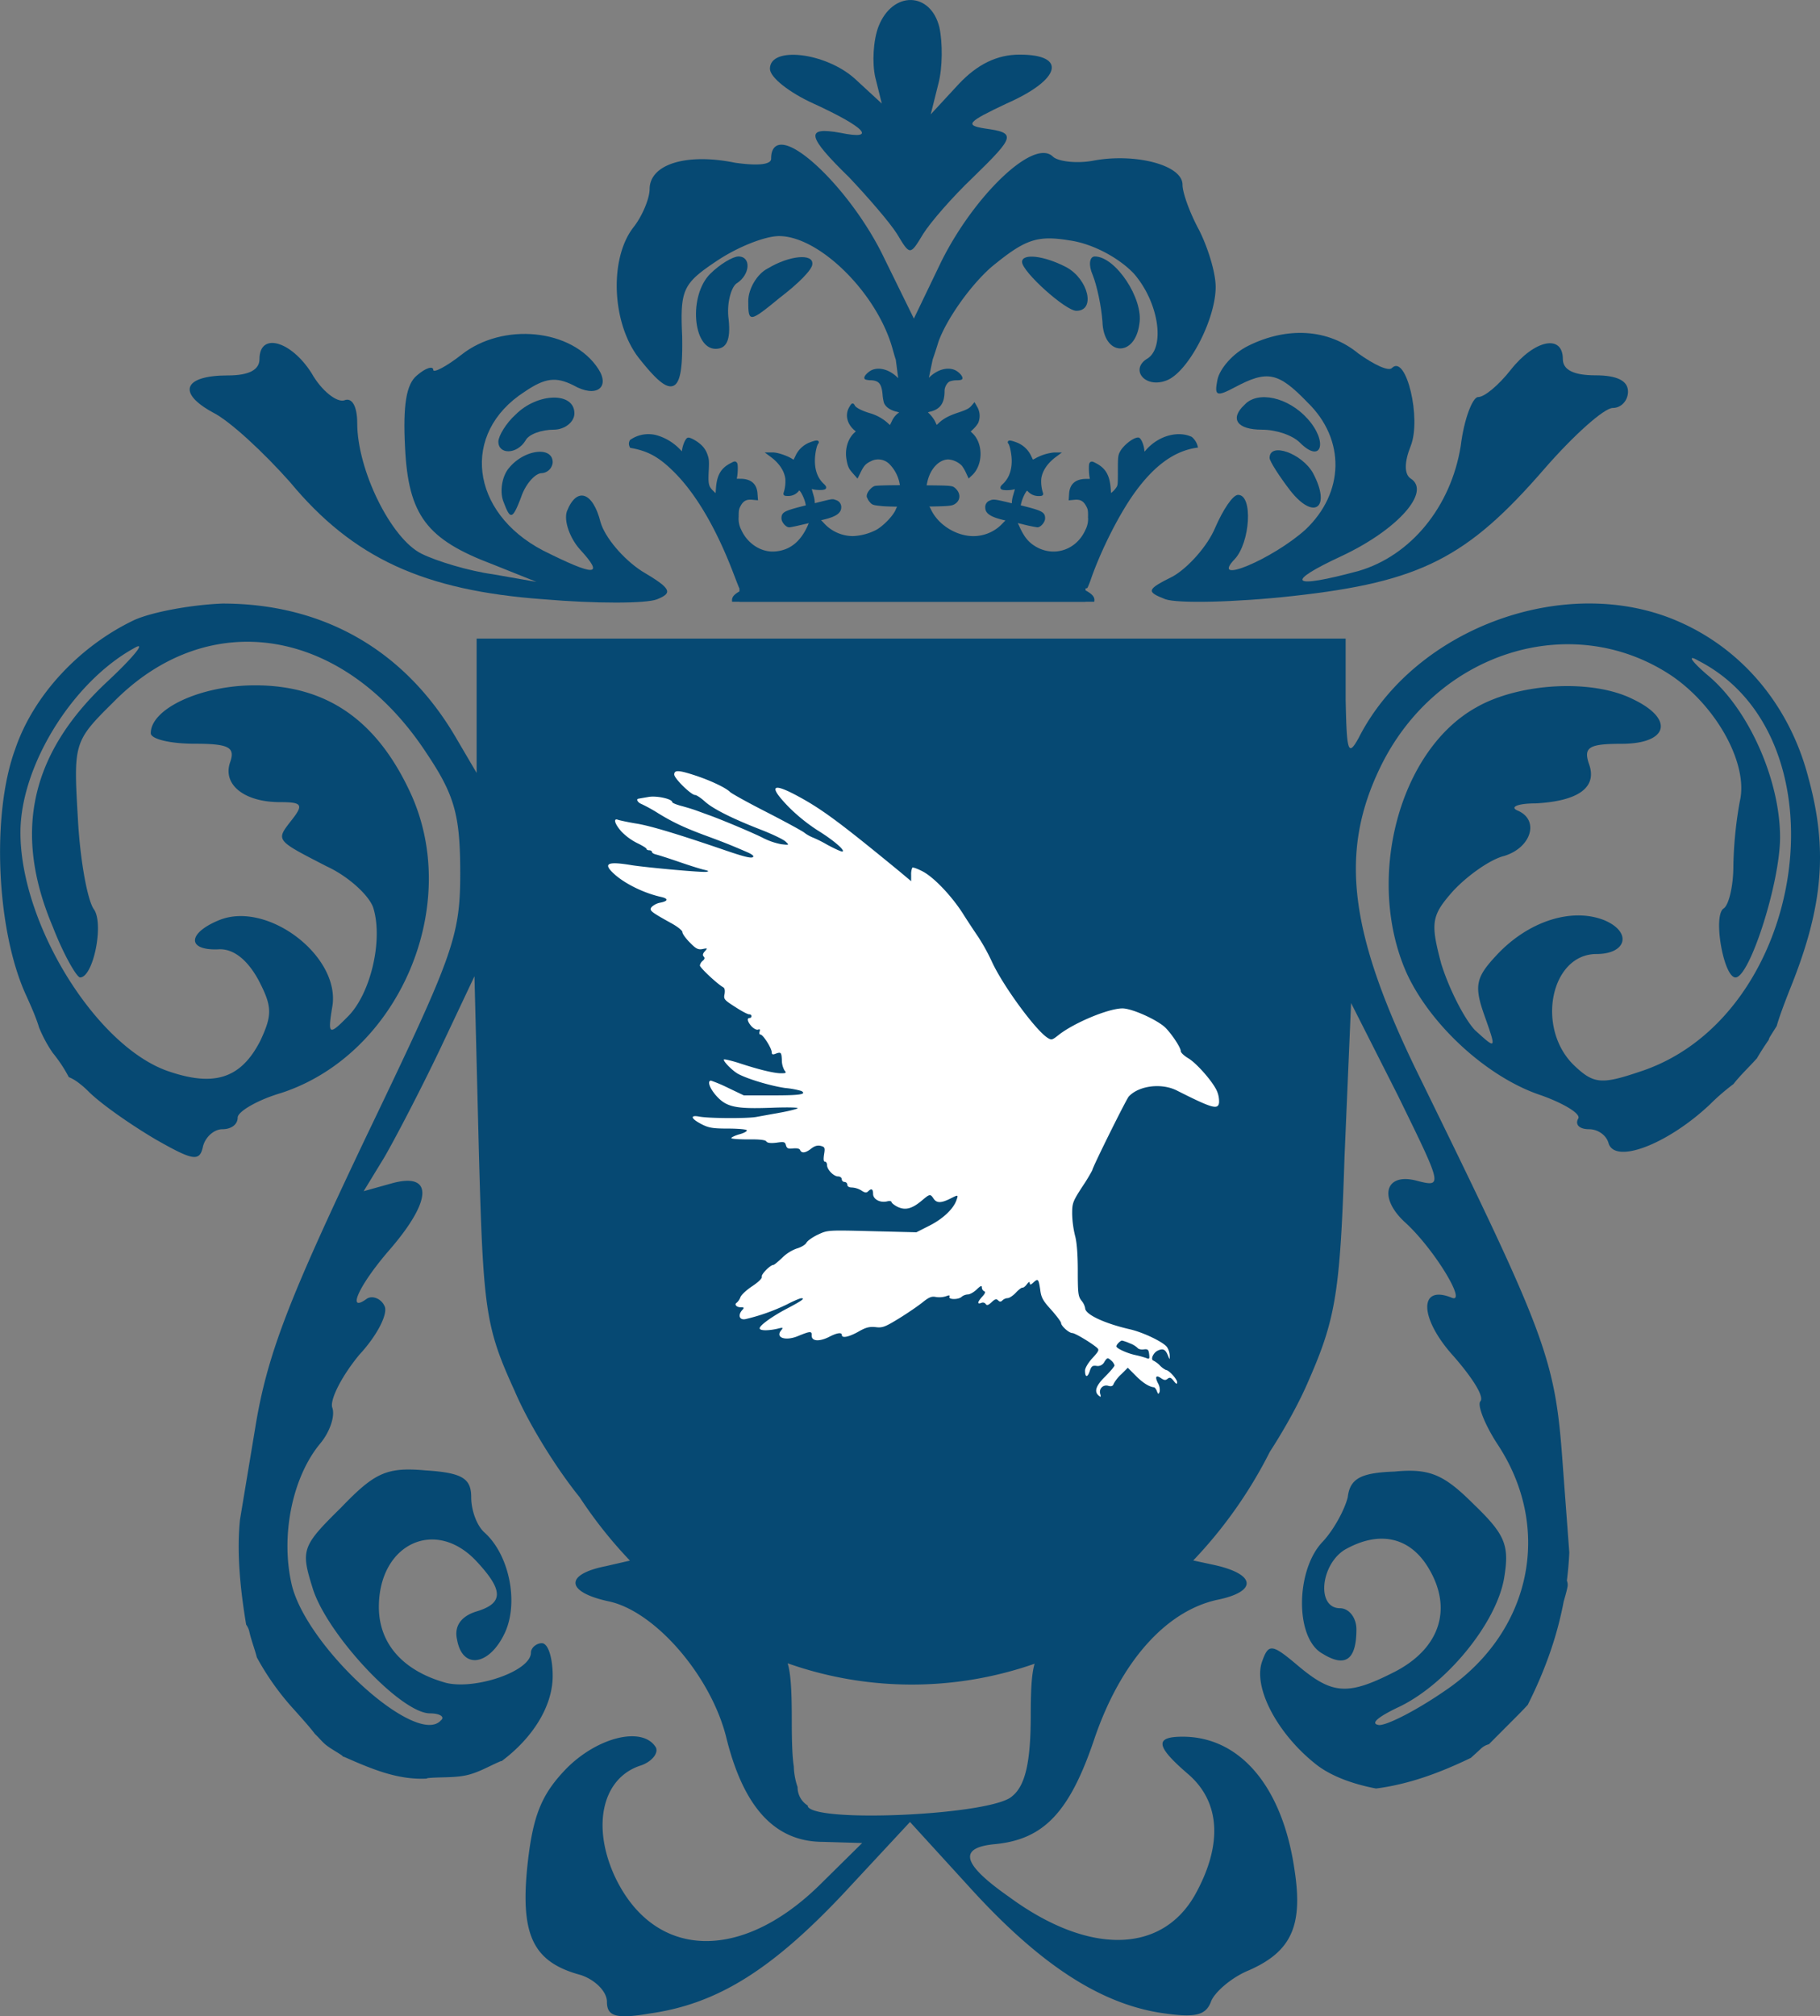
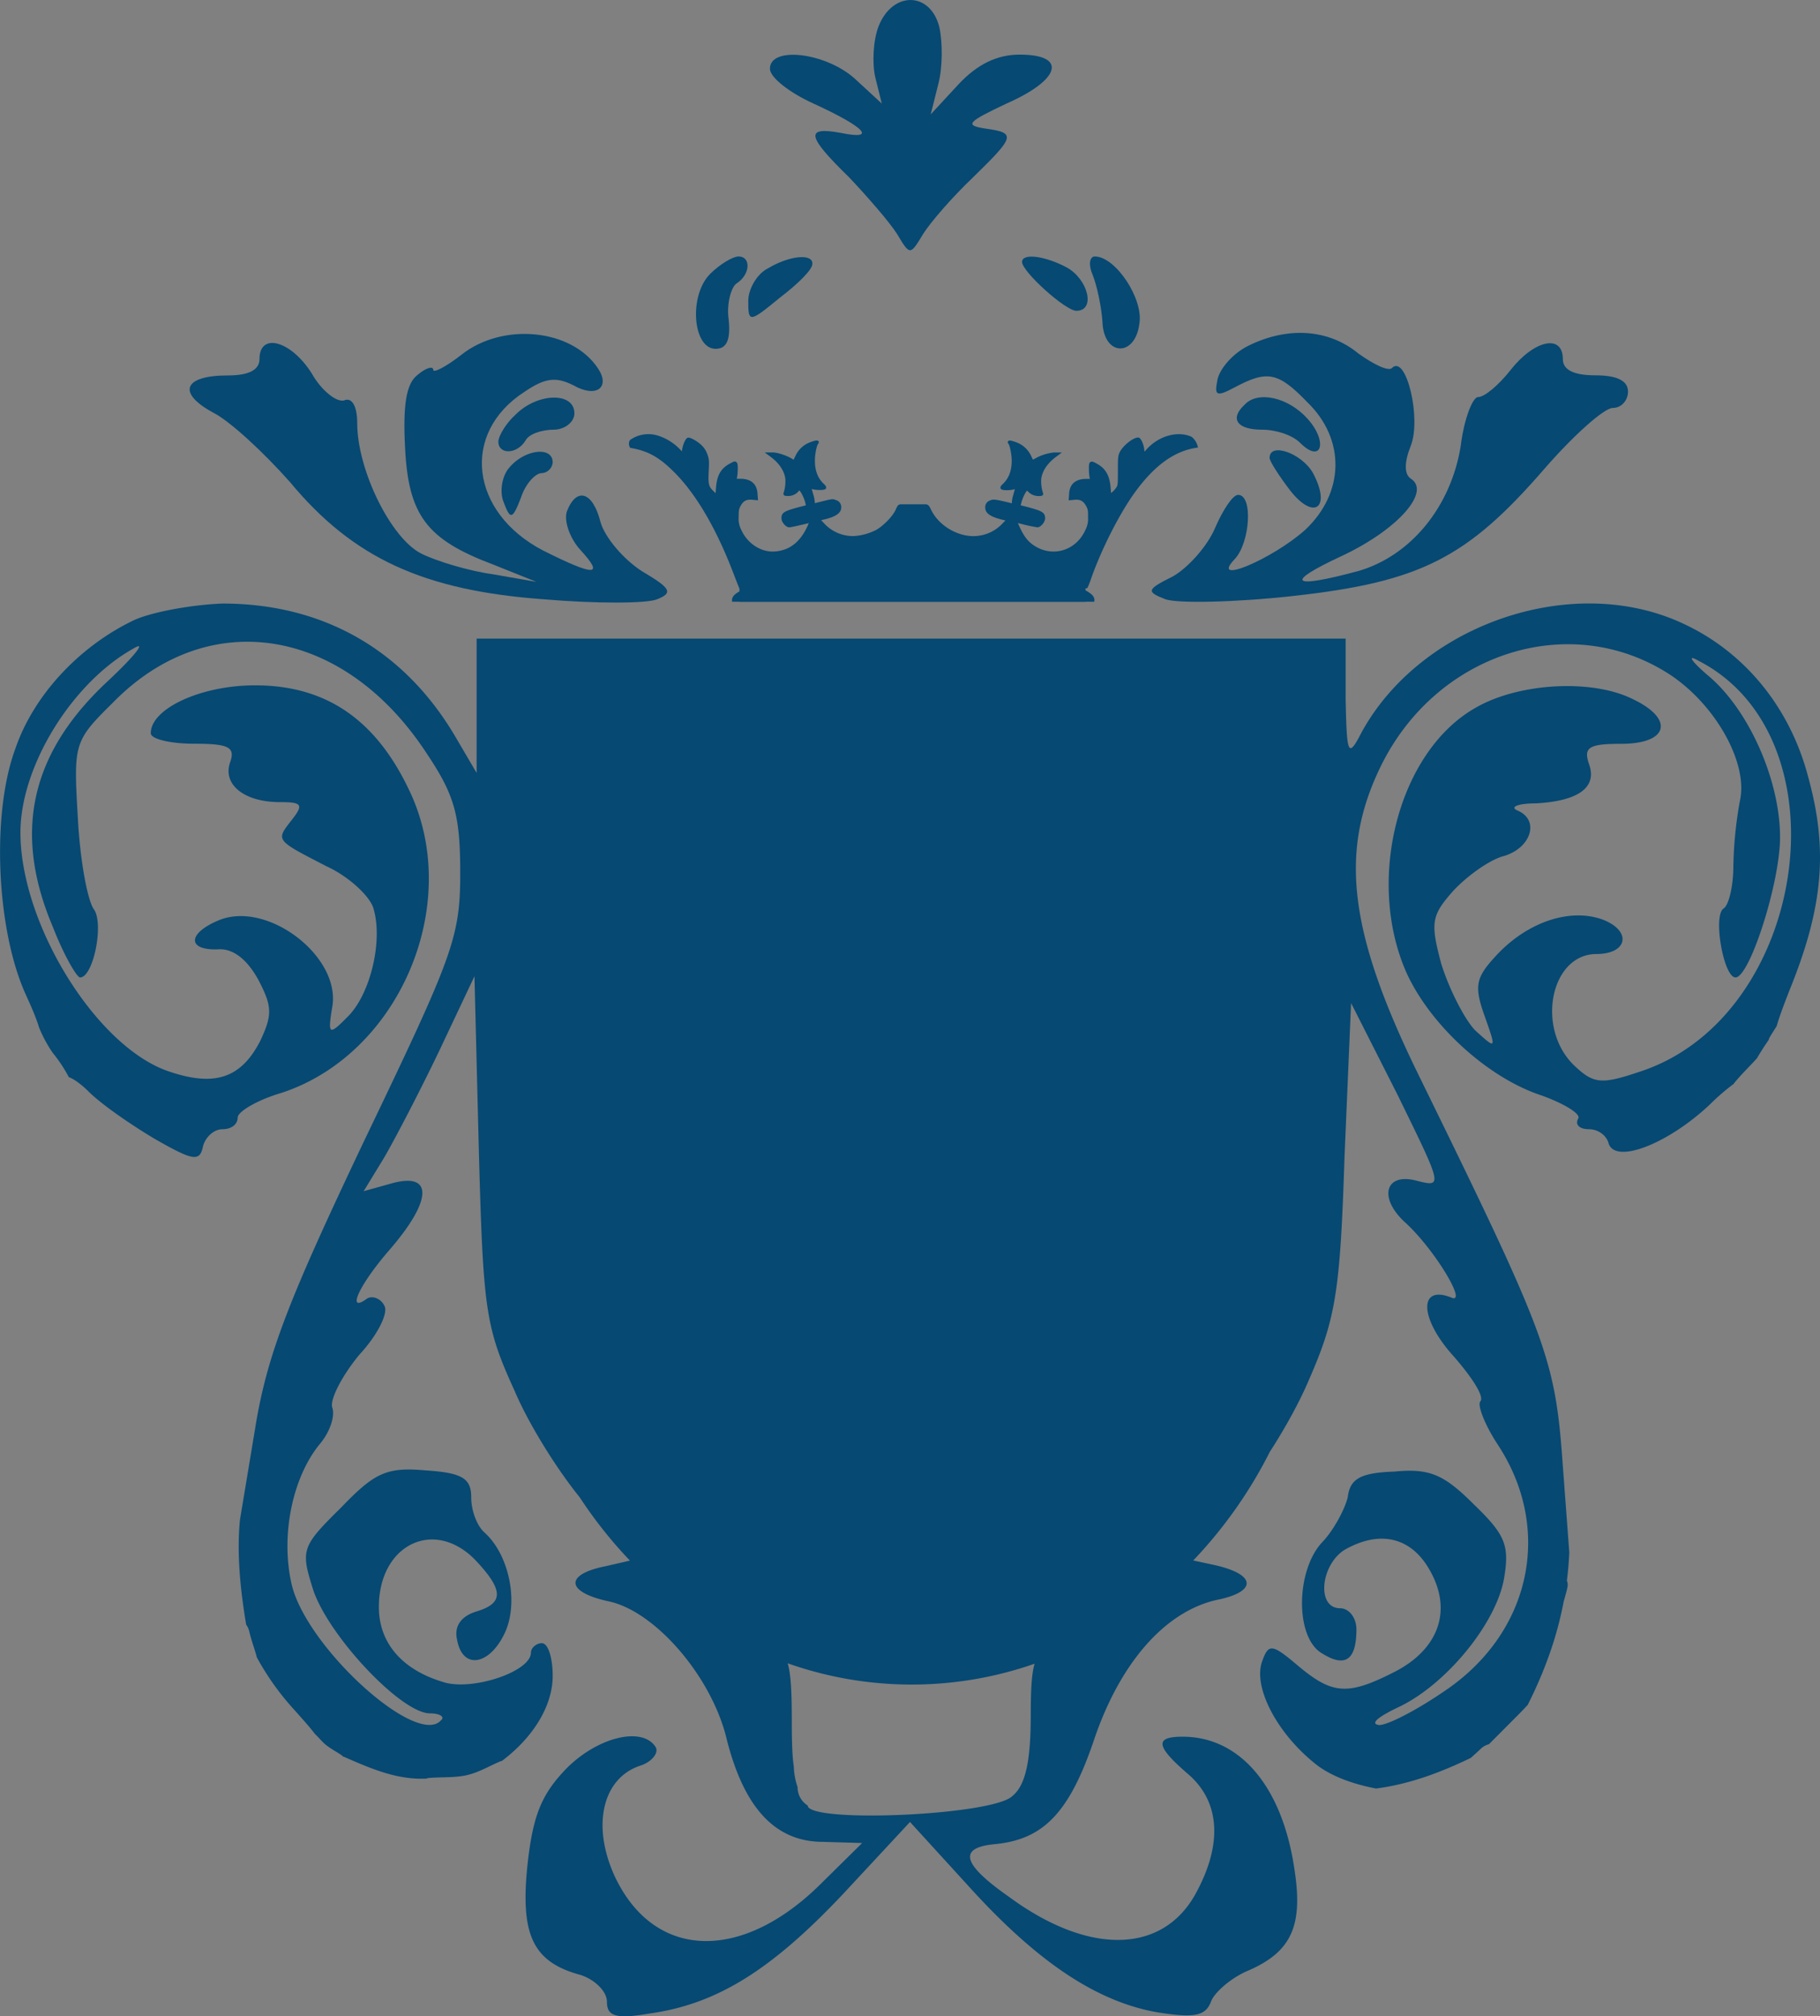
<svg xmlns="http://www.w3.org/2000/svg" id="Layer_1" data-name="Layer 1" viewBox="0 0 904.89 1002">
  <rect x="0" y="0" width="904.89" height="1002" fill="#808080" stroke="none" />
  <defs>
    <style>
      .cls-1, .cls-2, .cls-5 {
        fill: #064973;
      }

      .cls-1, .cls-4 {
        fill-rule: evenodd;
      }

      .cls-2 {
        stroke: #064973;
        stroke-miterlimit: 10;
        stroke-width: 1.34px;
      }

      .cls-3, .cls-4 {
        fill: #fff;
      }
    </style>
  </defs>
  <g>
    <path class="cls-1" d="M494.06,21.8c-2.7,7-3.24,18.36-1.62,25.38l3.24,13L482.17,47.72c-14.58-13-42.12-16.2-42.12-4.86,0,4.32,9.72,11.88,21.6,17.28C487.58,72,493.52,78.5,475.15,74.72c-17.82-3.24-16.74,1.62,4.32,22.15,9.19,9.72,20,22.14,23.77,28.08,6.48,10.8,6.48,10.8,13,0C520,119,530.78,106.59,541,96.87c21.06-20.53,21.6-22.15,5.94-24.31-10.26-1.62-8.64-3.24,10.8-12.42,27-11.88,30.25-24.3,6.48-24.3-11.34,0-21.06,4.86-30.24,14.58L520,65.54l3.78-15.12c2.16-8.1,2.16-20.52.54-28.08C520,4.51,501.08,4,494.06,21.8Z" transform="translate(-57.25 -8.7)" />
    <path class="cls-1" d="M410.35,144.8c-10.81,10.8-8.65,37.26,2.7,37.26,5.4,0,7.56-4.32,6.48-14.58-1.08-7.56,1.08-15.66,3.78-17.82,7-4.32,7.56-13.5,1.08-13.5C421.69,136.16,415.21,139.94,410.35,144.8Z" transform="translate(-57.25 -8.7)" />
    <path class="cls-1" d="M439,142.1c-5.4,2.7-9.72,10.26-9.72,16.2,0,10.8.54,10.8,15.66-1.62,9.18-7,16.2-14,16.2-16.74C461.65,134.54,449.77,135.62,439,142.1Z" transform="translate(-57.25 -8.7)" />
    <path class="cls-1" d="M565.41,138.86c0,4.86,21.6,24.3,27,24.3,9.73,0,5.94-15.66-4.86-21.6C576.21,135.62,565.41,134.54,565.41,138.86Z" transform="translate(-57.25 -8.7)" />
-     <path class="cls-1" d="M600.52,145.34c2.16,5.4,4.32,15.66,4.86,23.22.54,17.28,16.2,17.82,18.36,1.08,2.16-12.42-11.88-33.48-22.14-33.48C598.89,136.16,598.35,140.48,600.52,145.34Z" transform="translate(-57.25 -8.7)" />
+     <path class="cls-1" d="M600.52,145.34c2.16,5.4,4.32,15.66,4.86,23.22.54,17.28,16.2,17.82,18.36,1.08,2.16-12.42-11.88-33.48-22.14-33.48C598.89,136.16,598.35,140.48,600.52,145.34" transform="translate(-57.25 -8.7)" />
    <path class="cls-1" d="M286.67,185c-7.56,5.94-14,9.18-14,7.56,0-2.16-3.78-1.08-8.1,2.7-5.4,4.32-7,15.13-5.94,35.65,1.62,34,10.8,45.9,43.74,58.32l21.61,8.65-21.61-3.78c-11.88-1.62-28.08-6.49-35.64-10.27-15.12-7.56-31.87-41.58-31.87-64.8,0-8.64-2.7-13-6.48-11.35-3.78,1.08-11.34-4.86-16.2-13.5-10.26-16.2-25.92-20.52-25.92-7,0,5.4-5.4,8.1-15.66,8.1-22.15,0-25.39,8.64-7.56,18.37,8.64,4.32,25.38,20,38.34,34.56,31.32,37.8,66.43,54,126.38,58.33,25.38,2.16,50.76,2.16,56.16,0,8.1-3.24,7-5.4-7.56-14-9.18-5.95-18.36-16.75-20.52-24.31-3.78-15.12-11.88-17.82-16.74-5.4-1.62,4.86,1.62,13.5,6.48,18.9,12.42,13.51,7.56,13.51-18.36.54-36.19-18.9-41.05-58.32-9.19-78.85,10.27-7,15.67-7.56,24.31-3.24,11.34,6.48,18.36,1.08,12.42-8.1C341.76,172,307.19,168.77,286.67,185Z" transform="translate(-57.25 -8.7)" />
    <path class="cls-1" d="M677.68,180.65c-7.56,3.78-14,11.34-15.12,16.74-1.62,8.1-.54,8.64,8.64,3.78,16.2-8.64,21.6-7.56,36.18,7.56,18.9,18.37,18.36,44.83-1.08,63.19C690.1,286.5,658.24,300,671.2,286.5c7.56-8.1,9.18-31.86,1.62-31.86-2.7,0-7.56,7.56-11.34,16.2-3.78,9.18-13.51,20-21.07,24.31-13,6.48-13.5,7.56-3.78,11.34,5.94,2.16,34.57,1.62,63.73-1.62,63.19-7,86.41-18.91,124.76-63.19,14.58-16.74,29.7-30.24,34-30.24s7.56-3.79,7.56-8.11q0-8.1-16.2-8.1t-16.2-8.1c0-12.42-14-9.72-25.93,5.4-5.94,7.56-13,13.5-16.2,13.5-2.7,0-7,10.81-8.64,24.31-4.86,30.24-24.84,54.54-50.77,62.11-34,9.18-37.26,5.94-8.1-7.57,27.55-13,44.29-31.86,34-38.34-3.24-2.16-3.24-8.1,0-16.2,5.4-13.5-2.16-45.37-9.18-38.89-1.62,2.16-9.18-1.62-16.75-7C717.64,172,697.12,170.93,677.68,180.65Z" transform="translate(-57.25 -8.7)" />
    <path class="cls-1" d="M313.67,214.68c-4.86,4.32-8.64,10.8-8.64,13.5,0,6.48,9.18,6.48,13.5-.54,1.62-3.24,8.11-5.4,14.05-5.4,5.4,0,10.26-3.78,10.26-8.1C342.84,203.33,324.48,203.87,313.67,214.68Z" transform="translate(-57.25 -8.7)" />
    <path class="cls-1" d="M676.06,209.82c-7.56,7-3.78,12.42,8.64,12.42,7,0,15.12,2.7,18.9,6.48,10.8,10.8,14-.54,3.78-11.88C697.66,206,682.54,202.79,676.06,209.82Z" transform="translate(-57.25 -8.7)" />
    <path class="cls-1" d="M310.43,241.14c-3.78,4.32-4.86,12.42-2.7,17.28,3.24,8.64,4.32,8.64,8.64-2.7,2.16-6.48,7-11.88,10.27-11.88a5.81,5.81,0,0,0,5.4-5.4C332,230.34,318,232,310.43,241.14Z" transform="translate(-57.25 -8.7)" />
    <path class="cls-1" d="M688.48,236.28c0,1.62,4.86,9.18,10.26,16.2,11.88,15.12,20.52,8.64,11.34-8.64C704.68,234.12,688.48,228.18,688.48,236.28Z" transform="translate(-57.25 -8.7)" />
    <g>
      <path class="cls-2" d="M627.88,232.38a26.14,26.14,0,0,1-2.12,2.21c0-.05-.12-1.06-.25-2.29-.21-2.42-1.57-5.5-2.37-5.5-2.21,0-7,3.83-8.49,6.77-.84,1.63-.93,2.47-.93,9.11,0,6.95,0,7.35-1,8.8a11.71,11.71,0,0,1-2.33,2.51l-1.31,1-.3-3.83c-.51-6.16-2.5-9.42-7-11.7-1.57-.84-1.87-.88-2.25-.31s-.25,5.58.26,7.3c.25.88.12.92-2.42.92-4.92,0-7.59,2.16-7.89,6.65l-.17,2.59,2.34-.21c2.92-.23,4.74.74,6.23,3.51.89,1.63,1.06,2.42,1,5.64a12.51,12.51,0,0,1-1.32,6.68c-4.87,11-17.38,14.57-27,7.84-2.88-2-4.83-4.58-6.91-9.07a23.77,23.77,0,0,0-1.73-3.34l3.85.9a73.13,73.13,0,0,0,7.25,1.53c1.27,0,3.18-2.25,3.18-3.78,0-2.63-1-3.2-12.31-6a11.22,11.22,0,0,0,.4-1.47c.5-2.38,2.16-5.94,3.13-6.74.47-.39.77-.34,1.4.38a6.43,6.43,0,0,0,4.88,2.07c1.48,0,1.7-.12,1.44-.76a19.19,19.19,0,0,1-.85-7.25c.56-4.16,3.27-8.14,7.64-11.36l1.27-.94-1.83,0a23.13,23.13,0,0,0-8.94,2.8,11.89,11.89,0,0,1-1.95.93c-.05-.08-.6-1.23-1.23-2.54a12.44,12.44,0,0,0-6.91-6.28c-2.68-1-3.86-1.1-3.18-.34.84,1,1.78,5.77,1.78,8.91,0,5.09-1.53,9.07-4.63,12-1,.93-1.18,1.35-.8,1.61.76.46,4.07.42,5.81-.09s1.57-.72.3,3.82a13.28,13.28,0,0,0-.62,4.62c-9.18-2.24-9.77-2.31-11.34-1.61a2.77,2.77,0,0,0-1.87,3c0,2.33,2.46,3.94,8.1,5.3l2.73.65a6,6,0,0,0-.84.66c-.36.35-.81.8-1.38,1.39a20.5,20.5,0,0,1-15.18,6.74c-8.78,0-18-5.77-21.67-13.56-.94-1.91-1.16-2.23-2.29-2.27l-1.91,0c-3.49.05-7.13,0-10.33,0-.85.11-1.09.57-1.92,2.47-1.4,3.17-6.28,8.19-9.88,10.17a28.39,28.39,0,0,1-11.75,3.17A20.21,20.21,0,0,1,466.28,269a14.22,14.22,0,0,0-2.26-2.09l2.72-.66c5.69-1.36,8.1-3,8.1-5.39a2.93,2.93,0,0,0-2.16-3c-1.79-.62-.71-.79-11,1.77a13.56,13.56,0,0,0-.62-4.65c-1.27-4.5-1.32-4.28.3-3.82s5,.55,5.81.09c.38-.26.16-.68-.81-1.61-3.1-2.89-4.62-6.87-4.62-12.05,0-3.22.89-7.76,1.78-8.78.68-.8-.68-.67-3.31.34a12.22,12.22,0,0,0-6.78,6.24l-1.27,2.58c-.09.09-.77-.25-1.57-.76-2.46-1.53-7-3-9.12-3l-2,0,1.27.94c4.37,3.22,7.08,7.2,7.63,11.36a19.19,19.19,0,0,1-.85,7.25c-.25.64,0,.76,1.44.76a5.93,5.93,0,0,0,4.88-2.2c.55-.76.72-.81,1.31-.34,1.06.89,2.72,4.37,3.23,6.83a9.48,9.48,0,0,0,.41,1.5c-11.61,2.92-12.33,3.41-12.33,6,0,1.53,1.91,3.78,3.18,3.78.69,0,3.35-.57,11.05-2.4l0,0a17.2,17.2,0,0,0-1.27,2.59c-3.69,8.18-9.21,12.58-16.8,13.15-7.08.58-14.25-4-17.47-11.22a12.61,12.61,0,0,1-1.31-6.68c0-3.22.13-4,1-5.64,1.48-2.77,3.3-3.74,6.23-3.51l2.33.21L433.2,254c-.3-4.44-2.92-6.69-7.84-6.69-2.55,0-2.72,0-2.46-.88.51-1.72.68-6.64.25-7.3s-.68-.53-2.25.31c-4.58,2.28-6.53,5.54-7,11.79l-.29,4-1.83-1.72c-2.84-2.68-3.18-3.91-2.84-10.6.26-5.19.17-6-.63-8.23a10.7,10.7,0,0,0-2.8-4.31c-1.78-1.72-4.84-3.48-6-3.52-.76,0-2.08,2.95-2.46,5.45l-.3,2.16-2.16-2.24a25.28,25.28,0,0,0-10-6.25A15.07,15.07,0,0,0,371,227.83a3.12,3.12,0,0,0-.39,1.34,3.41,3.41,0,0,0,.39,1.49c8.81,1.55,14.44,4.71,22.08,12.37,10.77,10.78,20.9,28,29.34,50.07,1.61,4.18,2.93,7.62,3,7.62l.14-.05V303c-2.75,1.54-3.76,2.67-3.68,4.08h3.68v.07H596.31v-.07h4.4c.12-1.46-1-2.76-4.4-4.57v-2.23c.58.14,1,.19,1.09.1a37.46,37.46,0,0,0,1.69-4.31c5.09-14.52,14.12-32.34,21.75-42.9,9.85-13.63,19.95-20.95,31.22-22.61a8.24,8.24,0,0,0-2.65-4.17C643.06,223.48,634,225.72,627.88,232.38Z" transform="translate(-57.25 -8.7)" />
-       <path class="cls-2" d="M507.5,259.8s2.88,0,3.81,0h5.94c11-.18,12.75-.3,14.08-1,2.92-1.58,3-4.83.21-7.17-1.17-.94-1.65-1-18.53-1.1h4.11l.55-2.49c1.49-6.83,6.15-11.68,11.15-11.68a11.34,11.34,0,0,1,7.17,3.35,20.32,20.32,0,0,1,2.08,3.52l1,2.15,1.24-1.16c5-4.9,5.08-14.91,0-19.72l-1.4-1.33,1.69-1.63A13.4,13.4,0,0,0,543,218.6a8.3,8.3,0,0,0-.34-7.13l-1-1.76-.84,1c-1.32,1.54-2.63,2.23-7,3.69s-7,2.79-9.42,5.07a6.26,6.26,0,0,1-1.74,1.33c-.08-.08-.46-1-.93-2-.76-1.8-3.31-4.81-4-4.81a.39.39,0,0,1-.42-.39,7.26,7.26,0,0,1,2.71-1.07c4.41-1.25,6.19-3.95,6.19-9.58,0-2.15,1.4-4.64,3.06-5.33a11,11,0,0,1,3.6-.6c1.23,0,2.25-.17,2.25-.34,0-1-1.91-2.88-3.61-3.56-3.47-1.34-7.93,0-11.53,3.39l-2,1.93,2.35-11.29c.91-2.61,1.88-5.55,2.9-8.88,3.85-10.8,15.38-27.54,26.36-37.26,17-14,23.06-16.2,39.54-13.5,11.53,1.62,24.71,8.64,32.4,16.74,12.63,14.58,15.92,37.26,6.59,43.2-8.24,4.86-1.1,13.51,8.78,9.73C647.25,193.4,661,167.48,661,151.28c0-7-3.85-19.44-8.24-28.08-4.39-8.1-8.24-18.37-8.24-22.69,0-9.18-23.06-15.12-43.38-11.34-8.24,1.62-18.12.54-20.87-2.16-8.78-8.64-37.89,18.9-54.36,51.85l-14.28,29.7-15.38-31.32C478.66,100.51,441.32,67,441.32,87.55c0,3.78-7.14,4.32-18.67,2.7-23.62-4.86-41.74.54-41.74,12.42,0,4.86-3.84,14-8.23,19.45-12.09,15.66-10.44,48.06,3.29,64.8,15.93,20,20.32,17.83,19.77-11.34-1.1-23.22.55-26.46,17.57-37.8,10.44-7,24.16-12.42,31.3-12.42,20.32,0,49.43,28.62,57.11,56.7.54,1.87,1,3.6,1.56,5.21l1.46,11.18-2-1.93c-3.6-3.39-8.05-4.73-11.53-3.39-1.74.68-4,3-3.48,3.52a7.83,7.83,0,0,0,2.5.34c4.41.22,6,2.06,6.49,7.69a20.61,20.61,0,0,0,.64,3.91c.63,1.76,2.58,3.18,5.38,3.95a8.53,8.53,0,0,1,2.68,1,4.45,4.45,0,0,1-1.4,1.16,9.7,9.7,0,0,0-2.67,3.43c-.68,1.42-1.28,2.63-1.36,2.71s-.72-.38-1.49-1.12a22.11,22.11,0,0,0-9.2-5.11c-4.11-1.29-7-2.79-7.67-4.12-.47-.9-.51-.86-1.49.77C478,214.73,479,219,482.48,222l1.27,1.08-1.44,1.33c-3.06,3-4.41,7.9-3.48,12.8.59,3.22,1.06,4.17,3.1,6.44l1.52,1.72,1.23-2.49c1.61-3.22,2.63-4.3,5.22-5.54A8.55,8.55,0,0,1,500.07,239,19.43,19.43,0,0,1,505,248l.51,2.49c-7.21,0-12.55.19-13.14.38-1.53.48-3.52,2.92-3.52,4.3a5.67,5.67,0,0,0,1.18,2.4c1.19,1.48,1.36,1.53,6.07,2,1.49.13,4.86.24,8.92.28.23,0,.49,0,.83,0Z" transform="translate(-57.25 -8.7)" />
    </g>
    <path d="M383.72,661.31h-.21a.23.23,0,0,0,0,.46h.21a.23.23,0,0,0,.23-.23A.23.23,0,0,0,383.72,661.31Z" transform="translate(-57.25 -8.7)" />
    <path class="cls-3" d="M494.14,572.6a5.26,5.26,0,0,0-1.83,2.16.67.67,0,0,0,.58,1,1.79,1.79,0,0,0,1.67-1.71,2,2,0,0,0-1.44-1.93c-1.75-.6-3.82,1-4,2.8a1.49,1.49,0,0,0,1.35,1.74,2.22,2.22,0,0,0,1.89-1.55c.39-.9.49-2.09-.56-2.55a3.22,3.22,0,0,0-2.62.27,4.15,4.15,0,0,0,1.35,7.84,1.9,1.9,0,0,0,2.14-1.27,1.94,1.94,0,0,0-1.09-2.08,2,2,0,0,0-2.34.55,2.8,2.8,0,0,0-.62,2.54,2.49,2.49,0,0,0,2,2,2.14,2.14,0,0,0,2.24-1.42,2,2,0,0,0-1.35-2.36,4.11,4.11,0,0,0-3.32.6c-.77.39-.1,1.55.67,1.16a3.69,3.69,0,0,1,1.78-.59,1,1,0,0,1,.93.53c.12.33-.18.61-.46.71a.86.86,0,0,1-1-.36c-.46-.61-.4-1.93.5-2.14a.6.6,0,0,1,.69.42c.13.4-.41.45-.69.43a2.83,2.83,0,0,1-2.1-4.15,2.94,2.94,0,0,1,2.28-1.47c.1,0,.4,0,.47.08s-.07.53-.12.67a2.16,2.16,0,0,1-.29.54,1.26,1.26,0,0,1-.22.24c-.07,0-.2,0-.13.08-.29-.12,0-.65.08-.82a2.52,2.52,0,0,1,1.28-1.11,1.12,1.12,0,0,1,1.22.25c.18.23.12.76-.23.78l.57,1a4.1,4.1,0,0,1,1.35-1.68c.7-.49,0-1.64-.67-1.15Z" transform="translate(-57.25 -8.7)" />
    <path class="cls-1" d="M956.35,395.15c-9.18-35.41-32.4-63.28-63.73-77.21-55.62-25-131.77,2.32-159.85,57.47-5.4,9.87-5.94,6.39-6.48-19.16V326.06H294.23v66.77L284,375.41c-25.38-43.54-65.89-66.76-116.11-66.76-15.12.58-34.57,4.06-43.75,8.13-27,12.77-50.22,37.15-59.41,64.44-11.87,32.5-9.18,90,5.41,121.91,2.14,4.72,3.81,8.51,5,11.73.61,1.59,1.11,3,1.5,4.39a66.51,66.51,0,0,0,6.8,12.65q1.77,2.16,3.37,4.46A68.3,68.3,0,0,1,91.45,544a19.15,19.15,0,0,1,3.91,2.13,44.94,44.94,0,0,1,6.07,5.18c6.48,6.39,21.6,16.84,33.48,23.8,18.37,10.45,21.61,11,23.23,3.49,1.08-4.65,5.39-8.71,9.72-8.71s7.56-2.32,7.56-5.81c0-2.9,9.72-8.7,21.6-12.19,58.87-19.16,90.73-94,63.73-150.36-16.74-35.41-41.59-52.24-76.69-52.24-27,0-51.85,11.61-51.85,23.8,0,2.9,9.72,5.22,21.6,5.22,17.29,0,20.53,1.74,17.83,9.29-3.78,11,7,19.74,24.84,19.74,10.8,0,11.88,1.16,5.94,8.71-8.1,10.45-8.64,9.87,17.28,23.22,11.34,5.22,21.61,15.09,23.23,20.9,4.86,16.25-1.62,43-13,54-9.18,9.29-9.71,8.71-7.56-4.65,4.87-25-31.86-53.41-56.16-43.54-15.67,6.39-16.2,15.1-.54,14.52,7.56-.58,14.58,5.22,20,15.09,7,13.35,7,17.42,1.08,30.19C177,544.93,163.53,549,140.31,540.86c-35.64-12.77-72.9-73.14-72.9-118.43,0-33.09,25.92-74.89,56.7-91.72,5.94-3.48,0,4.06-13,16.25-38.89,36-47.53,75.47-27.54,122.5,5.4,13.93,11.88,25,13.5,25,6.48,0,11.88-26.12,7-33.67-3.24-4.06-7-24.38-8.1-45.28-2.16-37.16-2.16-38.32,17.28-57.48,47.53-48.76,115-37.73,156.08,25,14,20.9,16.74,30.76,16.74,59.79,0,31.93-3.78,41.22-47.53,132.36-37.8,79.54-48.6,106.82-54.54,144L176.56,764c-1.67,16.57.19,34.9,3.09,52.13a9.32,9.32,0,0,1,1.56,3.42c1,4.43,2.65,8.54,3.74,12.82a131.65,131.65,0,0,0,18.55,26c5.09,5.68,8.46,9.52,10.32,12.05,1.73,1.59,3.14,3.39,4.94,5,2.42,2.1,5.77,3.81,8.41,5.63a6.58,6.58,0,0,1,.71.68c.18.07.32,0,.5.1,13.38,5.88,26.34,11.48,40.84,10.79.29-.06.49-.22.79-.26,5.68-.58,12.32-.1,18.27-1.23,6.51-1.23,11.83-4.61,17.9-7.16.2-.08.36,0,.55-.1,15.11-11.26,25.31-27,25.31-42.29,0-8.71-2.16-16.26-5.4-16.26-2.7,0-5.41,2.33-5.41,4.65,0,9.29-27.54,18.58-42.12,15.09-21.06-5.8-33.49-19.16-33.49-37.73,0-31.35,28.09-44.7,48.61-22.64,13.5,14.51,13.5,20.9-.54,25-7,2.32-10.8,7-9.18,13.93,2.7,15.1,16.2,12.77,23.76-3.48,7-15.09,2.17-38.9-10.26-49.93-3.78-3.48-6.48-11-6.48-17.41,0-9.29-4.32-12.19-22.68-13.35-19.44-1.75-25.38,1.16-42.12,18.57-19.45,19.16-20,20.9-14,40.06,7,22.64,43.75,62.12,58.33,62.12,4.86,0,7.56,1.74,5.4,3.48-11.88,13.35-65.89-35.41-74-66.76-5.94-24.38,0-54,14-70.83,4.86-5.8,7.56-13.93,5.94-18-1.08-4.07,4.87-15.68,13.51-26.13,9.17-9.87,14.58-20.9,12.42-24.38-1.62-3.48-5.94-5.22-8.64-3.48-10.27,7.54-4.32-6.39,11.34-24.39,21.06-24.38,21.6-38.31,1.62-33.09l-14.59,4.07,10.27-16.84c5.4-9.29,17.82-33.09,27.54-53.41l17.28-36.57,2.16,85.92c2.16,80.11,3.24,88.24,17.82,120.17,7,16.46,20.71,38.48,32.32,52.83a222.34,222.34,0,0,0,25,31.49l-12,2.76c-20.52,4.06-20,12.77,1.08,17.41,23.22,4.65,51.31,37.16,58.87,67.93,8.64,34.83,24.3,51.67,48.06,51.67l19.45.58-20,19.73c-40,40.06-83.71,38.32-103.15-3.48-11.34-25-5.94-48.18,12.42-54.57,5.94-1.74,9.72-6.39,8.1-9.29-6.48-10.45-28.62-5.22-44.28,10.45-12.42,12.77-16.75,23.22-19.44,47.61-3.79,35.41,2.69,48.76,26.46,55.15,7,2.32,13,8.12,13,13.35,0,7,4.32,8.71,21.06,5.8,33.49-4.64,60.49-21.48,96.14-59.21l33.48-36,28.62,31.35c34.57,38.31,64.27,58,94.51,63.27,18.37,2.91,23.77,1.74,26.47-5.22,1.62-4.65,10.26-12.19,18.9-15.68,21.06-9.28,27-22.06,22.68-49.92-5.94-41.22-27-66.18-55.62-66.18-14,0-13.51,4.64,2.69,18.57s17.29,35.42,3.25,60.38c-16.75,29-52.93,29.61-92.36.58-23.22-16.25-25.38-24.38-7-26.12,24.31-2.33,37.27-15.68,49.69-52.83,13-37.74,35.1-62.7,60.48-68.51,20.53-4.06,20-12.77-1.07-17.41l-10.42-2.24a224.85,224.85,0,0,0,38.08-54c7.77-12,14.91-25.05,19.32-35.49,13.5-30.76,15.66-44.12,17.83-111.46L729,507.19l23.23,45.86c22.14,45.28,22.68,45.87,9.18,42.38-15.67-4.06-18.9,8.71-5.4,20.9,14.58,13.35,31.32,41.22,22.68,37.16-16.2-6.39-15.66,10.45,1.08,29,9.18,10.45,15.66,20.32,13.5,22.64-1.62,1.75,2.16,11.61,8.64,21.48,27.54,41.8,16.75,93.47-26.46,122.5C761.93,858.41,747.35,866,743,866c-4.87-.58-.54-4.06,9.18-8.71,23.76-11,49.14-41.79,52.92-64.44,2.7-16.25.54-21.48-15.12-36.57-14.58-14.51-21.6-18-39.42-16.25-16.74.58-22.14,3.48-23.22,12.77-1.62,6.38-7,16.25-12.43,22.06-13.5,13.93-14,48.18,0,55.73,11.35,7,16.74,2.9,16.74-12.19,0-5.81-3.77-10.45-8.1-10.45-11.88,0-9.72-21.48,2.17-29,17.28-9.87,32.4-6.38,41.58,8.71,12.42,20.32,5.94,40.06-16.2,51.67-23.76,12.19-31.33,11.61-48.61-2.91-13-11-14.58-11-17.82-1.74-4.32,12.77,7.56,35.42,26.46,50.51,7.09,5.77,17.88,10,30.28,12.35,16.7-2.16,32-7.94,47.12-15.21,1.67-1.5,3.34-3,5.07-4.64a9,9,0,0,1,3.91-2.14l13.54-13.58c2-2,3.95-4,5.78-6,8.4-16.72,14.5-33.5,17.85-51.26.68-2.47,1.44-4.89,1.93-7.43a5.26,5.26,0,0,0-.32-3c.57-4.61,1-9.28,1.2-14.07l-3.22-43.09c-3.78-53.41-7.56-63.28-71.29-193.32-35.1-71.4-40-111.46-19.44-153.84,27.54-56.89,94.51-78.37,144.19-45.86,22.69,15.09,38.89,44.12,34.57,62.7a199.45,199.45,0,0,0-3.24,32.51c0,9.29-2.16,19.16-4.86,20.9-5.4,3.48,0,34.25,5.94,34.25,7,0,22.14-47,22.14-69.67,0-28.44-15.66-63.85-36.18-80.69-8.11-7-10.27-10.45-4.32-7,74.52,38.32,54,177.65-29.71,204.35-18.9,6.39-22.68,5.81-32.4-3.48-18.91-18.58-11.35-55.15,11.34-55.15,15.12,0,17.82-11,3.78-16.84-16.2-6.38-37.81.58-53.47,17.42-10.26,11-11.34,15.09-5.94,30.19,5.94,16.83,5.94,16.83-4.86,7-5.4-5.8-13-20.9-16.74-33.09-5.4-20.32-4.86-23.8,5.94-36,7-7.55,18.36-15.67,25.38-17.42,13.51-4.06,17.83-18,6.49-22.64-3.79-1.74.53-3.48,9.17-3.48,21.61-1.16,30.79-8.13,26.47-19.74-2.7-8.13,0-9.87,16.2-9.87,23.23,0,26.46-12.19,5.94-22.06-20.52-10.45-57.25-8.13-78.31,4.07C752.75,381.8,736,445.66,756.53,492.1c11.88,26.12,40.5,52.25,67,60.95,11.35,4.07,20,9.29,18.37,11.61-1.62,2.91.54,5.23,5.4,5.23,4.32,0,8.64,2.9,9.72,7,3.24,10.44,29.16.58,50.23-19.16a110.56,110.56,0,0,1,11.86-10.28c3.41-4.38,7.59-8.27,11.48-12.59l.12-.09c1.85-3.2,3.83-6.26,5.91-9.25a7.85,7.85,0,0,1,.38-1.09c1.16-2,2.42-3.87,3.61-5.82,1.34-4.69,3.47-10.38,6.6-18.36C963.91,459,966.07,430.56,956.35,395.15ZM560.49,901.37c-9.73,9.29-96.68,13.36-101.54,5.23-.1-.18,0-.31,0-.47l-.8-.61a10.7,10.7,0,0,1-4.35-8.7,34.2,34.2,0,0,1-1.88-10.29c-.7-4.33-1-11.65-1-22.31,0-14.82-.43-23.57-2.06-28.91a185.33,185.33,0,0,0,122.79.21c-1.52,5.09-1.92,13.17-1.92,26.38C569.66,884.54,567,896.15,560.49,901.37Z" transform="translate(-57.25 -8.7)" />
-     <path class="cls-4" d="M392.47,393.62c0,1.93,8.42,10.17,10.35,10.17.73,0,2.93,1.47,4.85,3.21,4,3.66,13.65,8.52,28.3,14.2,5.59,2.19,10.91,4.76,11.91,5.77,1.83,1.74,1.83,1.74-2.2,1.28a34,34,0,0,1-8.7-2.93c-4.3-2.29-21.07-9.35-27.57-11.64l-6-2.19c-1.74-.64-5.13-1.65-7.51-2.29s-4.4-1.47-4.4-1.84c0-1.64-8.06-3.38-12-2.56-2.2.37-4.31.73-4.67.82-1.56.1-.55,1.93,1.37,2.66a80.33,80.33,0,0,1,8.43,4.67c7.6,4.67,13.65,7.42,24.64,11.45,7.42,2.75,11.27,4.22,20.06,8.06,1.37.64,2.47,1.38,2.47,1.74,0,1.38-3.29.74-13.74-2.84-23.54-8.06-37.46-12.27-44.42-13.37-4-.64-8.06-1.56-9-1.83-2.66-1.1-1.83,2,1.65,5.86a28.91,28.91,0,0,0,7.79,5.68c2.47,1.19,4.58,2.47,4.58,2.84s.64.73,1.37.73,1.37.37,1.37.83.92,1,2.11,1.28,6.32,1.92,11.63,3.75,10.9,3.58,12.37,3.85c2.2.55,2.38.73.92,1-2.11.37-29.41-2.11-37.1-3.3-12.55-2.11-14.66-.82-8.06,4.95,5.49,4.67,14.56,9.07,23,10.9,3.39.82,3.11,2-.64,2.75a8.6,8.6,0,0,0-4.31,2.1c-1.46,1.74-.64,2.38,9.07,7.79,3.48,1.83,6.14,3.94,6.14,4.76s1.65,3.12,3.66,5.13c3.12,3.21,4.12,3.67,6.32,3.3,2.57-.55,2.57-.46,1.19,1.1-1.1,1.19-1.19,2-.55,2.65s.46,1.29-.55,2.11a3.87,3.87,0,0,0-1.37,2.29c0,1.1,8.61,9.16,11.54,10.81.83.46,1,1.56.73,3.39-.55,2.47-.18,2.93,5.13,6.32,3.21,2.11,6.32,3.76,7.06,3.76s1.19.36,1.19.91a.92.92,0,0,1-.92.92c-1.56,0-1,2,1,4.21,1.1,1.1,2.47,1.83,3.2,1.56.92-.37,1.1,0,.74,1-.28.82-.09,1.46.46,1.46,1.28,0,5.58,6.78,5.58,8.79,0,1,.46,1.29,1.65.83,2.93-1.1,3.21-.92,3.39,2.93a10.58,10.58,0,0,0,1.28,5.22c1.1,1.28.92,1.47-1.74,1.47-3.39,0-11.08-1.84-21-5.13-3.76-1.19-7.06-1.93-7.33-1.74-.64.73,4.58,6,7.33,7.32,4.94,2.57,16.12,5.87,23.17,6.87a44.33,44.33,0,0,1,8,1.47c2.75,1.65-.55,2.2-13.92,2.2H427.09l-7.69-3.67a75.57,75.57,0,0,0-8.61-3.66c-2.11,0-.65,4,2.83,7.79,4.95,5.4,9.62,6.32,27.21,5.68,7.14-.28,13-.19,13,.18s-3.85,1.37-8.43,2.2-10.17,1.83-12.18,2.2c-4.67.82-23.64.73-28.31-.19-4.85-.91-4.12,1.1,1.29,3.85,3.38,1.74,5.49,2.11,13,2.11,4.86,0,9.07.36,9.35.82s-1.29,1.38-3.58,2-4.12,1.55-4.12,1.92,3.76.64,8.34.64c5.86-.09,8.61.28,9.06,1s2,1,5,.64c3.85-.55,4.31-.46,4.77,1.28.45,1.56,1.1,1.83,3.57,1.56,1.92-.18,3.2.09,3.48.82.73,1.74,2.75,1.47,5.5-.73,1.64-1.28,3.11-1.74,4.67-1.37,2.1.55,2.29.91,1.74,4.21-.37,2.47-.28,3.66.46,3.66.54,0,1,.74,1,1.65,0,2.29,3.3,5.68,5.5,5.68,1,0,1.83.64,1.83,1.38a1.41,1.41,0,0,0,1.37,1.37,1.41,1.41,0,0,1,1.38,1.37c0,.83.82,1.38,2.29,1.38a10.33,10.33,0,0,1,4.67,1.46c1.74,1.19,2.56,1.29,3.39.46,1.65-1.65,2.47-1.19,2.47,1.28,0,2.66,3.57,4.58,7.06,3.67,1.19-.28,2.1-.09,2.1.36s1.47,1.65,3.21,2.48c3.85,1.74,7.14.82,12.18-3.48,3.57-3,3.94-3.12,5.5-.74s3.84,2.29,8.42,0c4-2,4-2,2.84,1.2-1.65,4.21-6.77,9-13.28,12.27l-6.5,3.3-22.08-.55c-21.8-.55-22.07-.55-26.74,1.65-2.57,1.19-5.23,3-5.87,4.12s-2.84,2.29-4.76,2.84a19.92,19.92,0,0,0-7.24,4.58c-2,1.92-4,3.57-4.39,3.57-1.56,0-6.23,4.76-5.77,5.86.27.74-1.56,2.57-4.68,4.67-2.83,1.84-5.49,4.31-5.95,5.5a6.83,6.83,0,0,1-1.83,2.75c-1.37.82-.18,2.29,2,2.29,1.74,0,1.84.18.55,1.56-2.1,2.56-1.1,4.94,1.84,4.3A99,99,0,0,0,448.43,657c3.3-1.74,6.6-3.11,7.24-3.11,2,0,.18,1.28-6.87,5-7.7,4-14.29,8.79-13.83,10.07.27,1.1,4.3,1.1,8.79.09,2.84-.73,3-.64,1.92.74-3.11,3.66,2,5.49,8.25,2.93s7-2.57,6.87-.37c-.09,2.93,3.66,3.21,8.52.83,4-2.11,6.5-2.48,6.5-1,0,1.74,3.66.91,8.34-1.74,3.66-2.11,5.4-2.48,8.42-2.2,3.39.46,4.77-.09,11.64-4.31,4.3-2.65,9.52-6.22,11.72-8,3.21-2.56,4.49-3.11,6.69-2.65a11.17,11.17,0,0,0,4.94-.37c1.65-.64,2.11-.55,1.74.28-.55,1.46,4.68,1.46,6.14-.09a5.49,5.49,0,0,1,3-1.1c1,0,3-1.1,4.4-2.48,1.92-1.83,2.57-2.1,2.57-1a2.21,2.21,0,0,0,1.19,1.92c.73.27.45,1.1-1,2.66-2.38,2.65-2.66,3.93-.46,3.11a1.77,1.77,0,0,1,2.2.55c.55.82,1.28.64,2.93-.92s2.38-1.74,3.21-.91,1.37.82,2.2,0a4,4,0,0,1,2.56-1.1c.82,0,2.66-1.19,4.12-2.75s2.84-2.56,3.3-2.47,1.37-.64,2.11-1.65c1-1.28,1.37-1.47,1.46-.55s.46.91,1.83-.37c2.29-2.1,2.57-1.83,3.39,3.76.46,3.75,1.38,5.4,5.5,9.89,2.66,3,4.85,5.95,4.85,6.5,0,1.47,3.94,5,5.59,5,1.28,0,9,4.58,12.18,7.24,1.29,1.1,1.1,1.65-2.19,5.22-2.11,2.29-3.67,4.95-3.67,6.14,0,3.48,1.19,3.66,2.29.45.83-2.56,1.38-3,3.39-2.74a3.64,3.64,0,0,0,3.94-2c1.37-2.11,1.65-2.2,3.3-.73a5.11,5.11,0,0,1,1.74,2.47c0,.55-2.11,3-4.58,5.5-4.67,4.58-5.68,7.51-3.3,9.52,1.1.92,1.19.74.82-.73a3.16,3.16,0,0,1,3.94-4.12c1.65.46,2.38.09,2.75-1.1a18.46,18.46,0,0,1,3.85-4.76l3.11-3.12,3.85,3.85c3.39,3.48,6.78,5.68,9.16,5.86.46.09,1.1.92,1.47,1.93.64,1.64.82,1.64,1.37.27a6.47,6.47,0,0,0-.83-4.21c-1.64-3.21-1-4.31,1.56-2.48,1.47,1,2.2,1.1,3.21.28s1.65-.73,3,1,1.74,1.83,1.74.64c0-1.47-4.12-6-5.49-6a10.1,10.1,0,0,1-3-2.2,12.37,12.37,0,0,0-3.29-2.47c-1.56-.55-.1-3.94,2.19-5,2.57-1.19,3.76-.64,5,2.38.92,2.29.92,2.29.92.19a8.58,8.58,0,0,0-1.29-4.22c-1.65-2.47-11.63-7.32-18.32-8.88-12.82-2.93-22.44-7.42-22.44-10.54a8.17,8.17,0,0,0-1.83-3.75c-1.65-2.11-1.83-3.76-1.83-14.84,0-8.06-.46-14.2-1.38-17.5A50.53,50.53,0,0,1,590.32,612c0-5.41.27-6.14,5-13.47a92.4,92.4,0,0,0,5-8.24c0-1.28,16.76-35,18.13-36.64,5-5.41,16.22-6.87,23.91-3,17.59,8.88,20.52,9.71,21,6a13.06,13.06,0,0,0-1-5.59C660.48,546.5,652.15,537,648,534.6c-2-1.2-3.67-2.75-3.67-3.49,0-1.64-3.84-7.6-7.23-11.26-3.58-3.94-17-10.08-21.9-10-7.05.1-23.9,7.15-31.6,13.19-3.2,2.57-3.57,2.66-5.58,1.38-6.14-4-22.35-26.2-27.67-37.92a98.55,98.55,0,0,0-6.68-12.1c-1.93-2.83-5.41-8.06-7.7-11.72-5.77-9-14.65-18.23-20.15-21-2.47-1.28-4.76-2.1-5-1.74a8.63,8.63,0,0,0-.55,3.58v3.11l-5.68-4.76c-30.68-25.19-39.38-31.6-52.3-38.38-11.54-6-12.64-3.76-2.93,6.23a88,88,0,0,0,14.38,11.63c7.88,4.85,13.92,10.07,12.37,10.53-.46.19-3.85-1.37-7.61-3.39a59.76,59.76,0,0,0-7.33-3.66,18.35,18.35,0,0,1-4.21-2.47c-1.92-1.29-10.72-6.05-19.51-10.54s-16.49-8.79-17.22-9.52c-2.11-2.11-9.43-5.59-17.13-8.16C394.85,391.43,392.47,391.24,392.47,393.62ZM619,676.3a11.33,11.33,0,0,1,3.85,2.29c.36.55,1.74.92,3,.73,2.11-.27,2.47.09,2.75,2.38s.09,2.57-1.38,1.93a47.29,47.29,0,0,0-5.31-1.47c-4-.82-9.62-3.3-9.62-4.39,0-.83,2-2.84,2.84-2.84A22.48,22.48,0,0,1,619,676.3Z" transform="translate(-57.25 -8.7)" />
    <path class="cls-5" d="M592.93,303.21c6,0,6-9.35,0-9.35s-6,9.35,0,9.35Z" transform="translate(-57.25 -8.7)" />
  </g>
</svg>